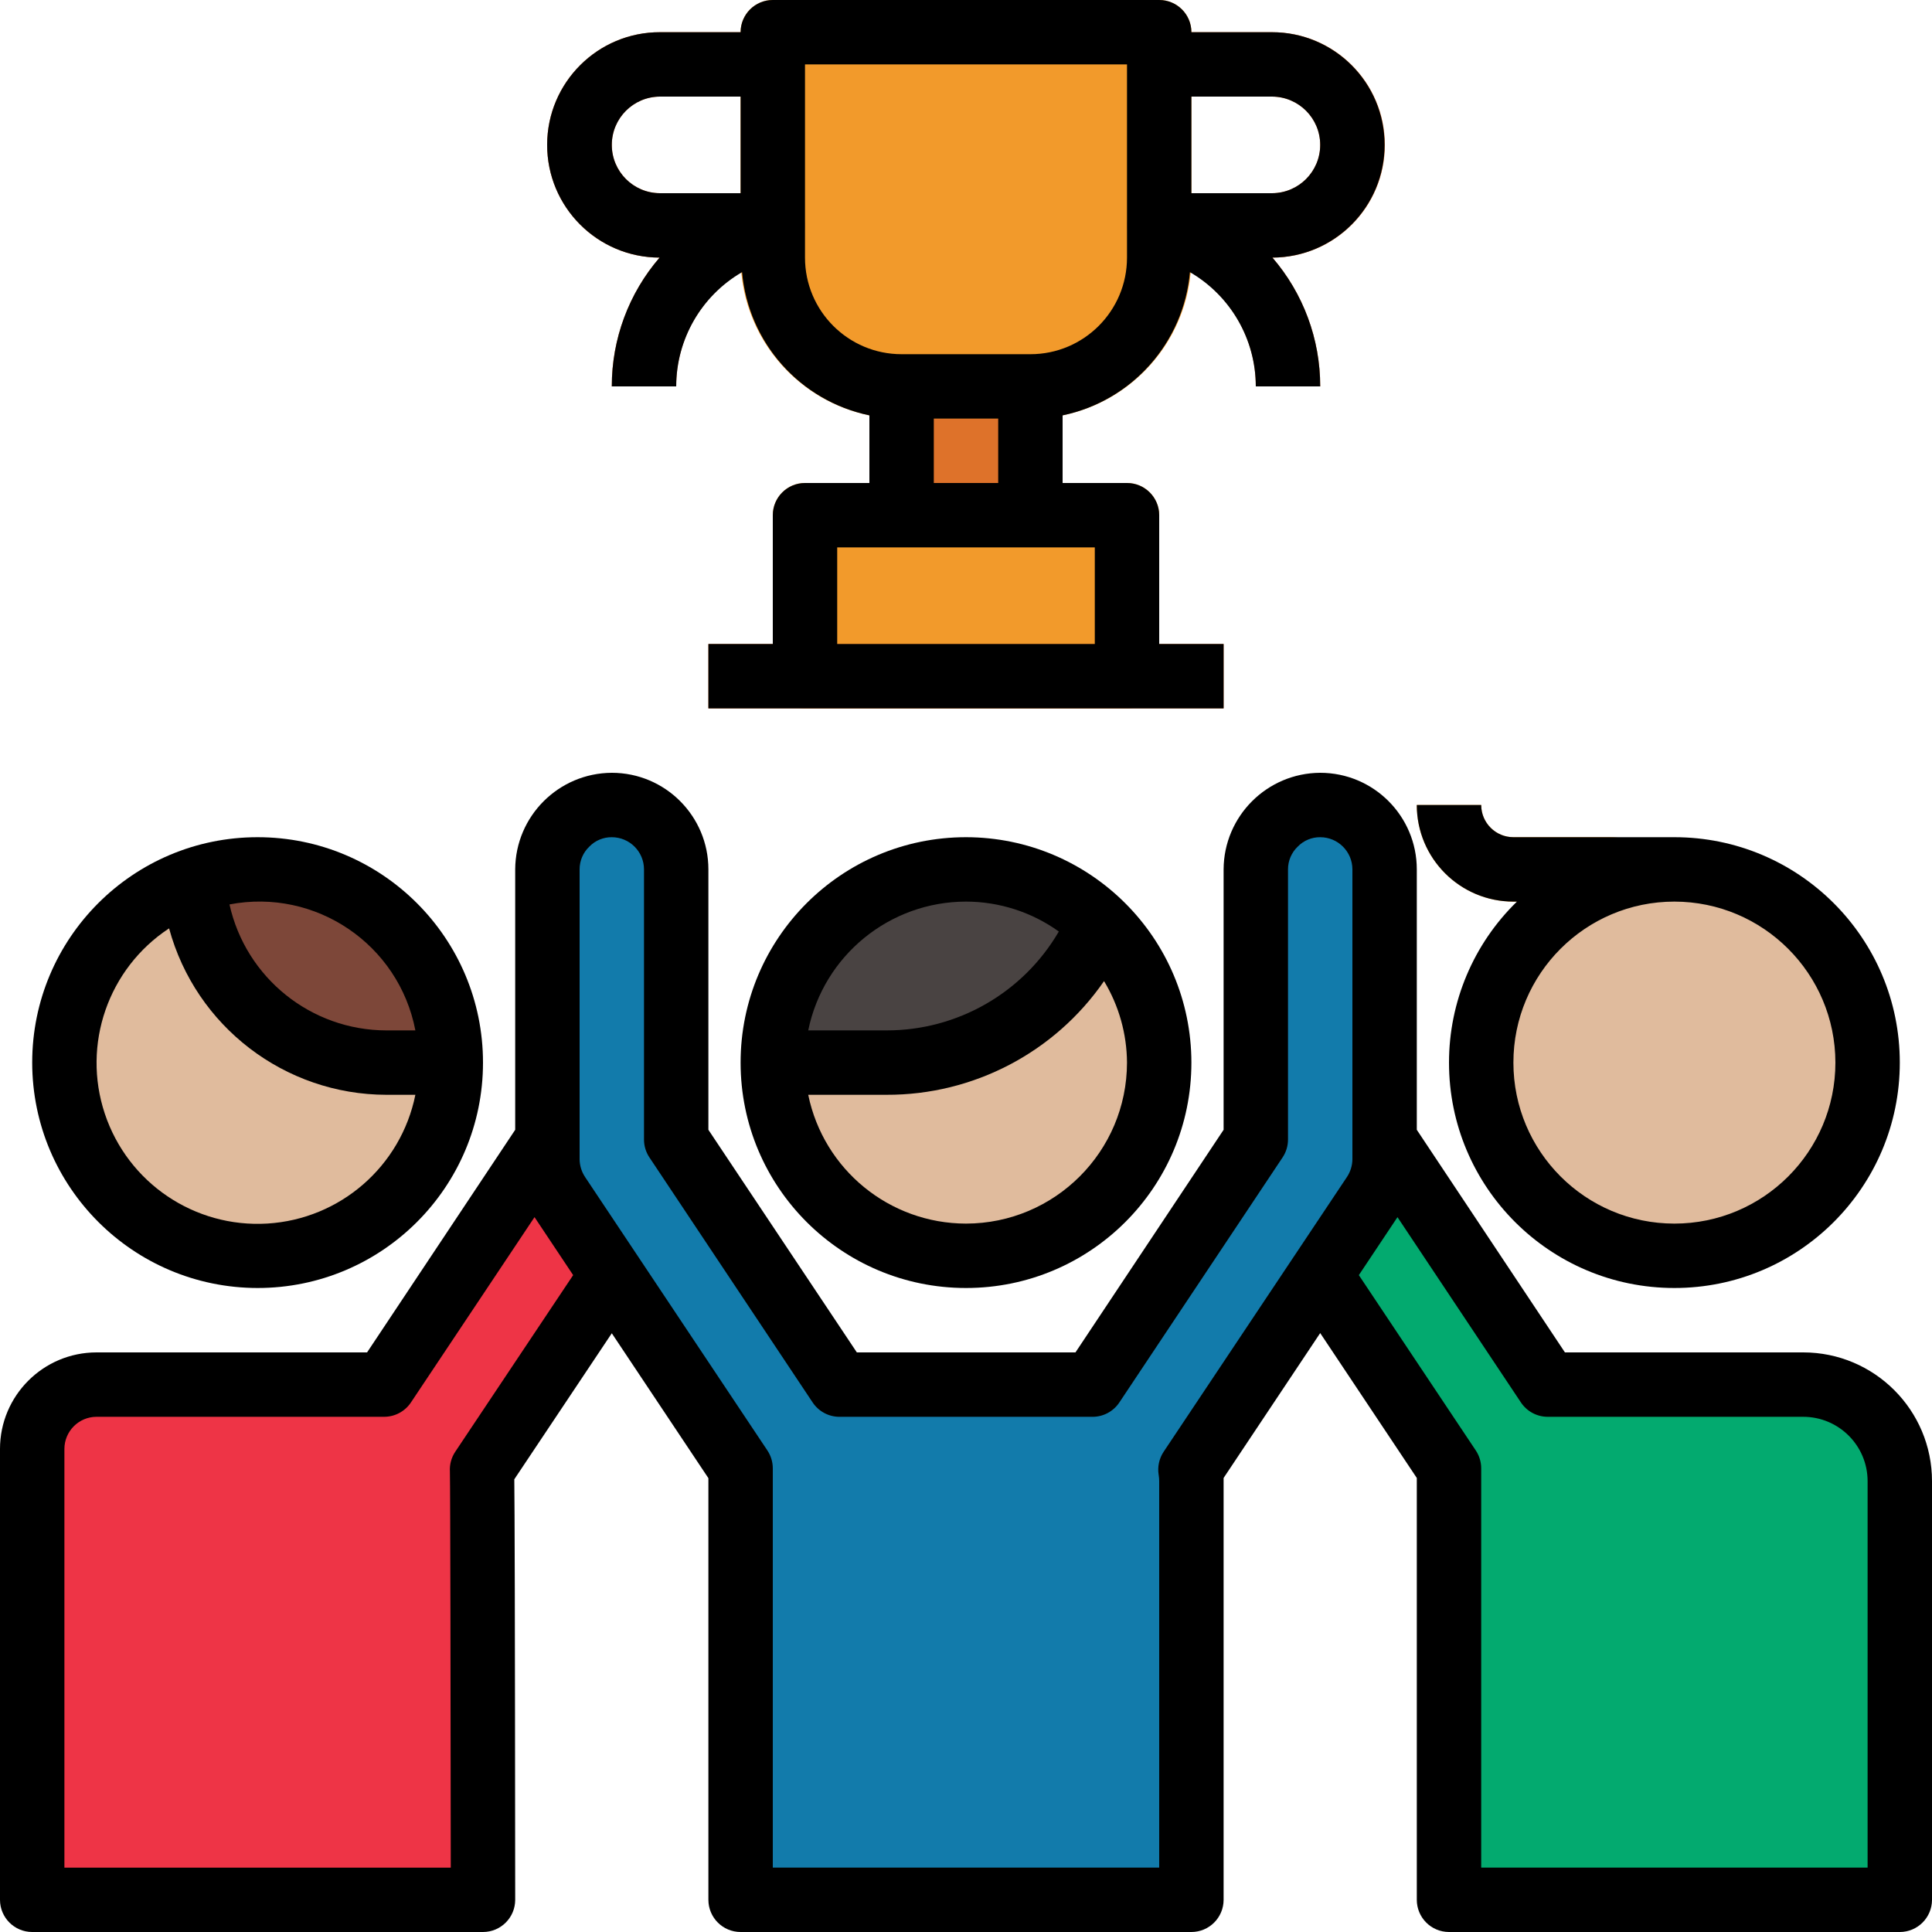
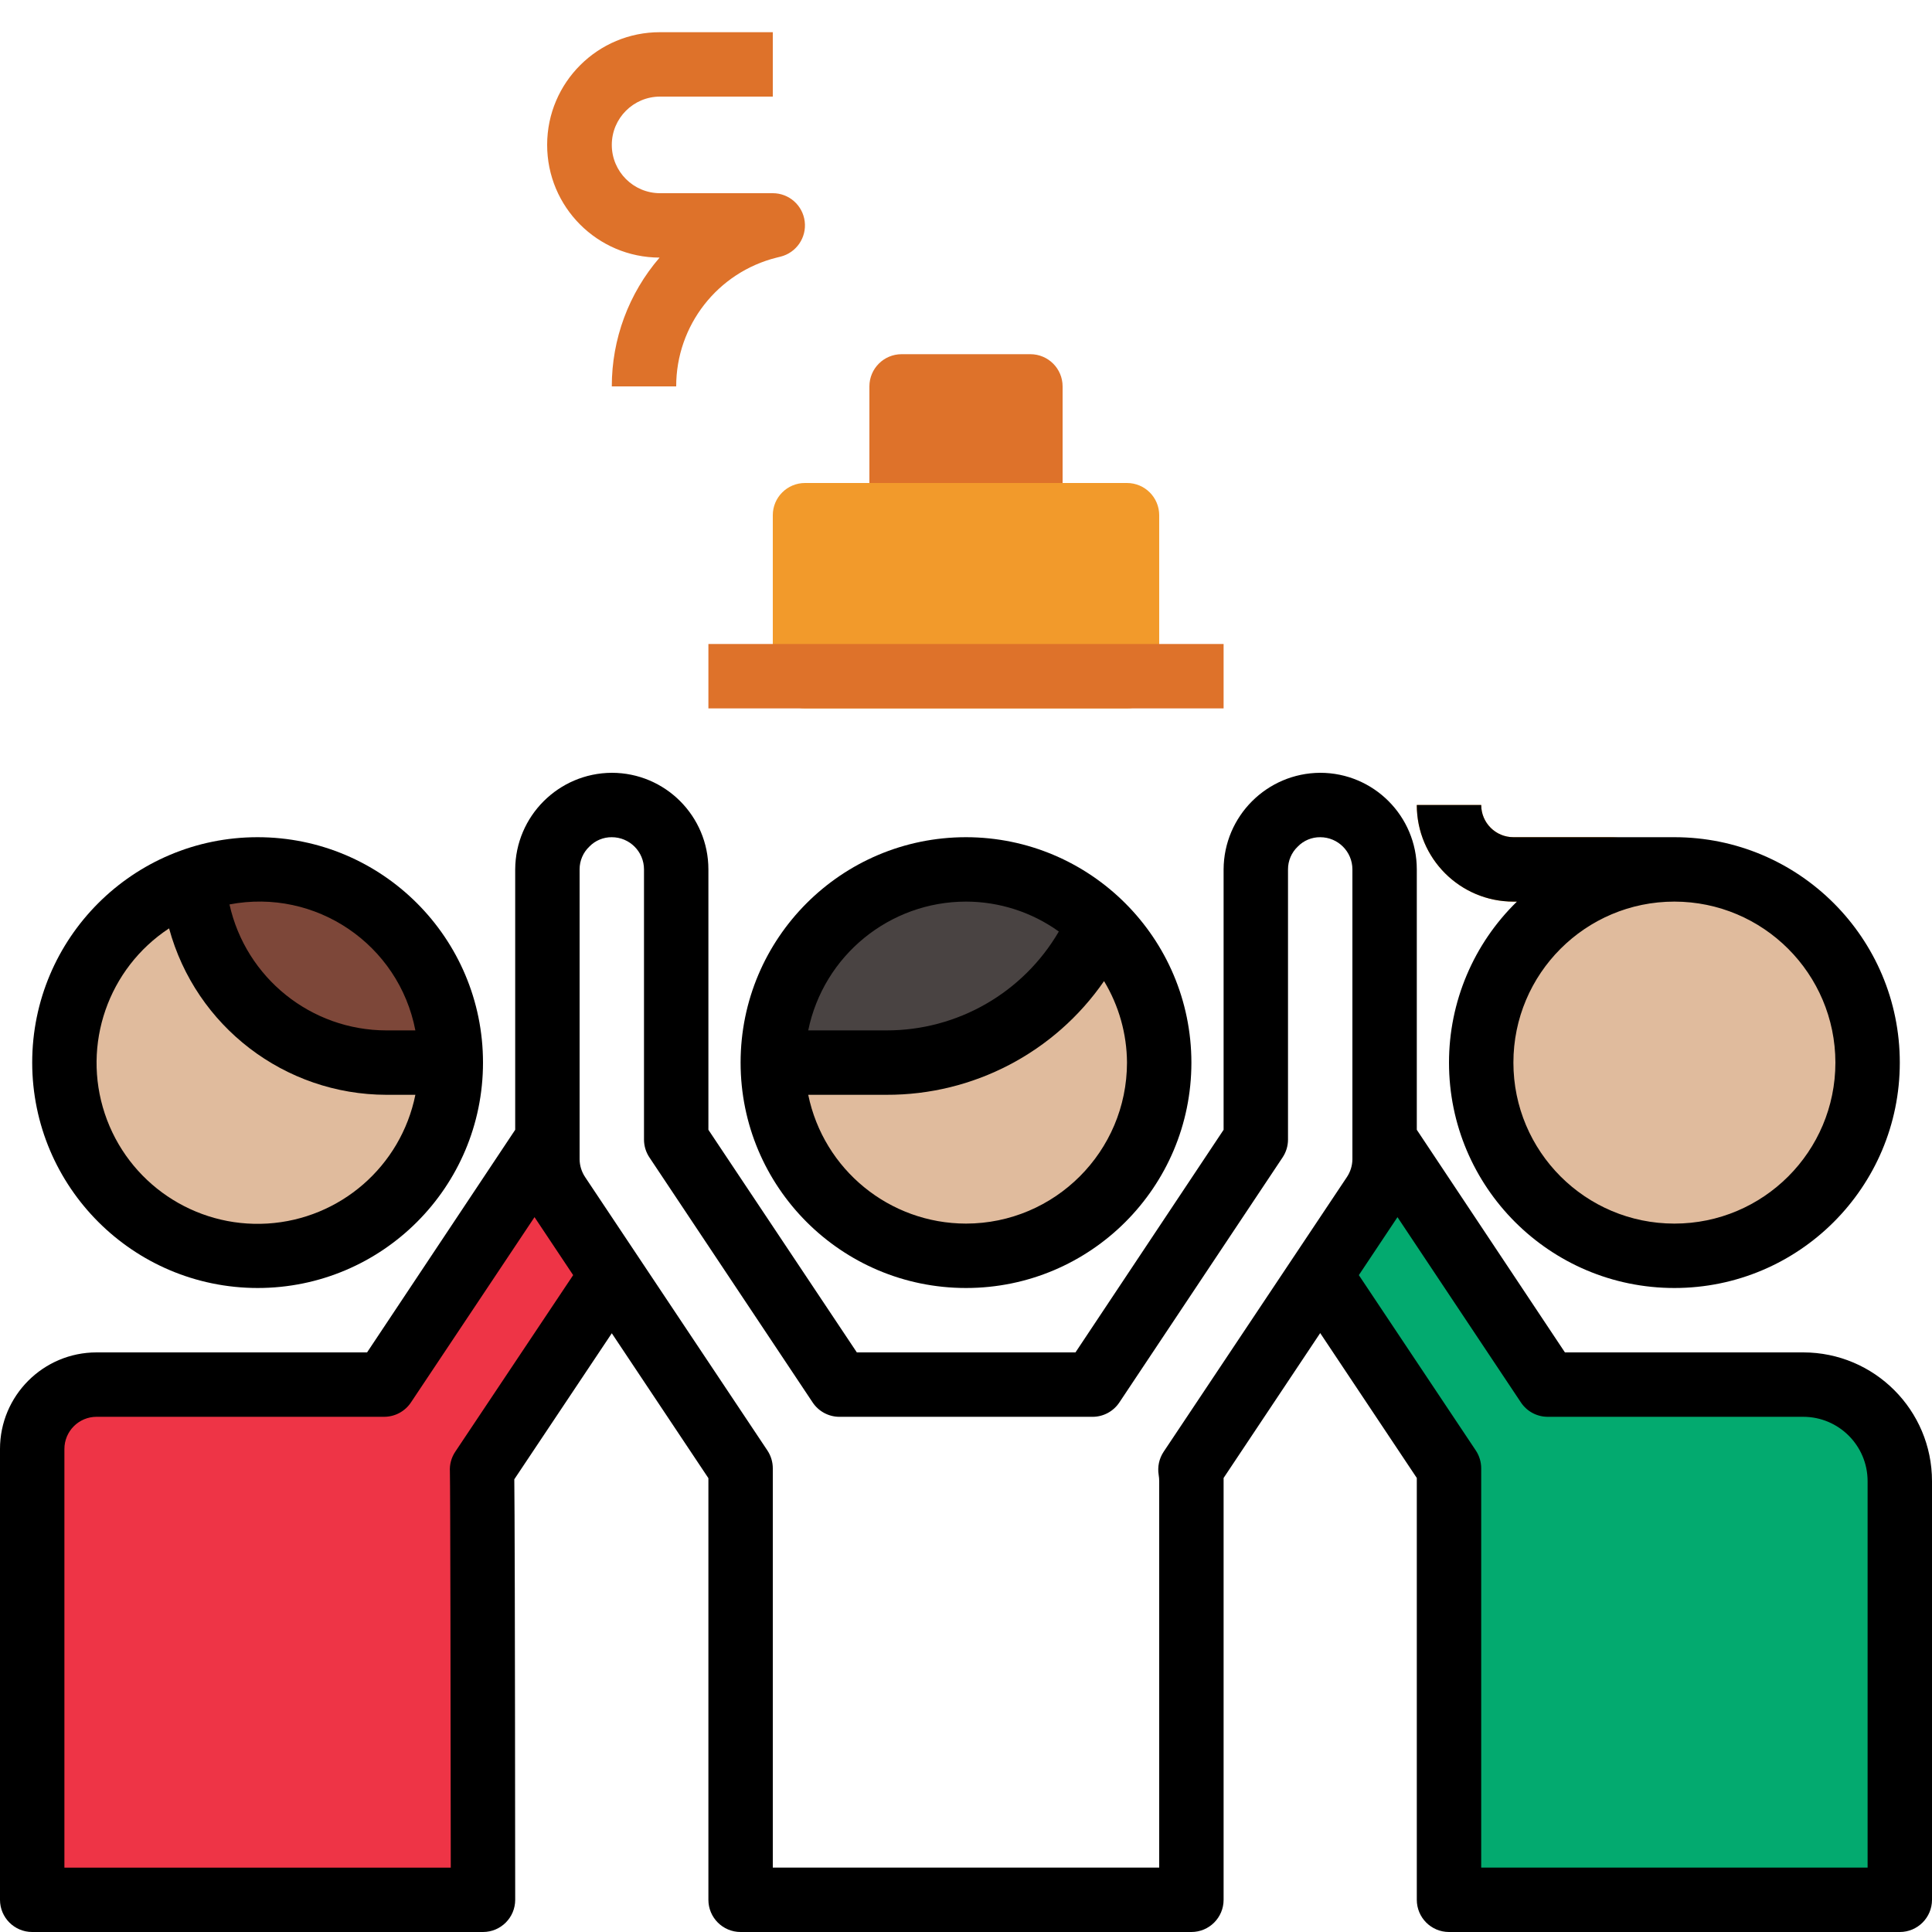
<svg xmlns="http://www.w3.org/2000/svg" height="480pt" viewBox="0 0 480 480" width="480pt">
  <path d="m256 136h-32c-4.418 0-8-3.582-8-8v-32c0-4.418 3.582-8 8-8h32c4.418 0 8 3.582 8 8v32c0 4.418-3.582 8-8 8zm0 0" fill="#de722a" />
  <path d="m112 264c.016 24.438-18.328 44.984-42.609 47.727-24.281 2.746-46.75-13.191-52.188-37.012-5.438-23.824 7.891-47.93 30.957-55.996 5.086-1.801 10.445-2.719 15.84-2.719 26.508 0 48 21.492 48 48zm0 0" fill="#e0bb9d" />
  <path d="m273.922 230.078c9.043 8.965 14.117 21.188 14.078 33.922 0 26.508-21.492 48-48 48s-48-21.492-48-48 21.492-48 48-48c12.734-.039 24.957 5.035 33.922 14.078zm0 0" fill="#e0bb9d" />
  <path d="m416 224h-40c-13.254 0-24-10.746-24-24h16c0 4.418 3.582 8 8 8h24c8.836 0 16 7.164 16 16zm0 0" fill="#f29a2b" />
  <path d="m464 264c0 26.508-21.492 48-48 48s-48-21.492-48-48 21.492-48 48-48 48 21.492 48 48zm0 0" fill="#e0bb9d" />
  <path d="m138.719 296.879 13.281 20-32.238 48.242c.16.957.238 106.879.238 106.879h-112v-112c.027-8.824 7.176-15.973 16-16h71.441l40.559-60.879v4.879c.016 3.164.961 6.25 2.719 8.879zm0 0" fill="#ee3446" />
  <path d="m344 283.121 40.559 60.879h63.441c13.254 0 24 10.746 24 24v104h-112v-107.199l-32-47.922 13.281-20c1.758-2.629 2.703-5.715 2.719-8.879zm0 0" fill="#03aa6f" />
-   <path d="m328 200c8.824.027 15.973 7.176 16 16v72c-.016 3.164-.961 6.25-2.719 8.879l-13.281 20-32.238 48.242c.156.949.238 1.914.238 2.879v104h-112v-107.199l-32-47.922-13.281-20c-1.758-2.629-2.703-5.715-2.719-8.879v-72c.066-8.809 7.191-15.934 16-16 8.824.027 15.973 7.176 16 16v67.121l40.559 60.879h62.883l40.559-60.879v-67.121c.066-8.809 7.191-15.934 16-16zm0 0" fill="#127bab" />
  <path d="m112 264h-16c-25.422-.043-46.398-19.898-47.84-45.281 5.086-1.801 10.445-2.719 15.84-2.719 26.508 0 48 21.492 48 48zm0 0" fill="#7d4739" />
  <path d="m273.922 230.078-1.922 1.922c-9.809 19.602-29.844 31.984-51.762 32h-28.238c0-26.508 21.492-48 48-48 12.734-.039 24.957 5.035 33.922 14.078zm0 0" fill="#494342" />
-   <path d="m256 104h-32c-22.082-.027-39.973-17.918-40-40v-56c0-4.418 3.582-8 8-8h96c4.418 0 8 3.582 8 8v56c-.027 22.082-17.918 39.973-40 40zm0 0" fill="#f29a2b" />
  <path d="m280 176h-80c-4.418 0-8-3.582-8-8v-40c0-4.418 3.582-8 8-8h80c4.418 0 8 3.582 8 8v40c0 4.418-3.582 8-8 8zm0 0" fill="#f29a2b" />
  <g fill="#de722a">
-     <path d="m328 96h-16c.02-15.141-10.289-28.344-24.984-32l-.953-.238c-3.914-.984-6.484-4.73-5.992-8.738.492-4.008 3.891-7.02 7.93-7.023h28c6.629 0 12-5.371 12-12s-5.371-12-12-12h-28v-16h28c15.465-.035 28.027 12.473 28.062 27.938.035 15.461-12.469 28.027-27.934 28.062 7.672 8.895 11.883 20.254 11.871 32zm0 0" />
    <path d="m168 96h-16c-.012-11.746 4.199-23.105 11.871-32-15.465-.035-27.969-12.602-27.934-28.062.035-15.465 12.598-27.973 28.062-27.938h28v16h-28c-6.629 0-12 5.371-12 12s5.371 12 12 12h28c4.039.004 7.438 3.016 7.93 7.023.492 4.008-2.078 7.754-5.992 8.738l-.961.238c-14.691 3.66-24.996 16.859-24.977 32zm0 0" />
    <path d="m176 160h128v16h-128zm0 0" />
  </g>
-   <path d="m344 36c0-15.465-12.535-28-28-28h-20c0-4.418-3.582-8-8-8h-96c-4.418 0-8 3.582-8 8h-20c-15.465-.035-28.027 12.473-28.062 27.938-.035 15.461 12.469 28.027 27.934 28.062-7.672 8.895-11.883 20.254-11.871 32h16c.012-11.703 6.246-22.516 16.367-28.391 1.551 17.535 14.398 31.992 31.633 35.59v16.801h-16c-4.418 0-8 3.582-8 8v32h-16v16h128v-16h-16v-32c0-4.418-3.582-8-8-8h-16v-16.801c17.234-3.594 30.082-18.047 31.633-35.582 10.117 5.871 16.352 16.684 16.367 28.383h16c.012-11.746-4.199-23.105-11.871-32 15.414-.07 27.871-12.586 27.871-28zm-180 12c-6.629 0-12-5.371-12-12s5.371-12 12-12h20v24zm108 112h-64v-24h64zm-40-40v-16h16v16zm48-56c0 13.254-10.746 24-24 24h-32c-13.254 0-24-10.746-24-24v-48h80zm36-16h-20v-24h20c6.629 0 12 5.371 12 12s-5.371 12-12 12zm0 0" />
  <path d="m64 320c30.93 0 56-25.07 56-56s-25.07-56-56-56-56 25.07-56 56c.035 30.914 25.086 55.965 56 56zm39.199-64h-7.199c-18.715-.027-34.91-13.027-38.984-31.297 21.395-4.102 42.066 9.906 46.184 31.297zm-61.191-25.352c6.625 24.375 28.734 41.305 53.992 41.352h7.199c-3.594 17.762-18.684 30.887-36.773 31.988-18.086 1.102-34.656-10.094-40.383-27.289-5.723-17.195.824-36.09 15.965-46.051zm0 0" />
  <path d="m240 208c-30.93 0-56 25.07-56 56s25.07 56 56 56 56-25.07 56-56c-.035-30.914-25.086-55.965-56-56zm0 16c8.273.012 16.34 2.609 23.062 7.434-8.879 15.238-25.199 24.598-42.84 24.566h-19.422c3.828-18.613 20.199-31.977 39.199-32zm0 80c-19-.023-35.371-13.387-39.199-32h19.414c21.582.078 41.816-10.492 54.082-28.246 3.691 6.109 5.66 13.105 5.703 20.246-.027 22.082-17.918 39.973-40 40zm0 0" />
  <path d="m360 264c0 30.93 25.07 56 56 56s56-25.07 56-56-25.07-56-56-56h-40c-4.418 0-8-3.582-8-8h-16c0 13.254 10.746 24 24 24h.879c-10.793 10.508-16.883 24.934-16.879 40zm96 0c0 22.09-17.91 40-40 40s-40-17.91-40-40 17.91-40 40-40c22.082.027 39.973 17.918 40 40zm0 0" />
  <path d="m448 336h-59.199l-36.801-55.305v-64.695c0-13.254-10.746-24-24-24-13.227.066-23.934 10.773-24 24v64.695l-36.801 55.305h-54.32l-36.879-55.305v-64.695c0-13.254-10.746-24-24-24-13.227.066-23.934 10.773-24 24v64.695l-36.801 55.305h-67.199c-13.254 0-24 10.746-24 24v112c0 4.418 3.582 8 8 8h112c4.418 0 8-3.582 8-8-.055-74.199-.137-97.113-.223-104.473l24.223-36.281 24 36v104.754c0 4.418 3.582 8 8 8h112c4.418 0 8-3.582 8-8v-104c0-.266 0-.527 0-.801l24-36 24 36v104.801c0 4.418 3.582 8 8 8h112c4.418 0 8-3.582 8-8v-104c0-17.672-14.328-32-32-32zm-334.887 24.672c-.977 1.457-1.445 3.195-1.336 4.945.102 3.672.184 57.992.215 98.398h-95.992v-104.016c0-4.418 3.582-8 8-8h71.441c2.676 0 5.172-1.34 6.656-3.566l30.703-46.035 9.598 14.402zm176 0c-1.133 1.695-1.578 3.758-1.242 5.77.086.516.129 1.035.129 1.559v96h-96v-99.199c0-1.582-.469-3.125-1.344-4.441l-45.281-67.91c-.879-1.32-1.359-2.863-1.375-4.449v-72c-.008-2.156.879-4.219 2.449-5.695 1.457-1.492 3.465-2.324 5.551-2.305 4.418 0 8 3.582 8 8v67.121c0 1.578.469 3.117 1.344 4.43l40.559 60.883c1.484 2.227 3.98 3.566 6.656 3.566h62.883c2.676 0 5.172-1.34 6.656-3.566l40.559-60.883c.875-1.312 1.344-2.852 1.344-4.43v-67.121c-.008-2.156.879-4.219 2.449-5.695 1.457-1.492 3.465-2.324 5.551-2.305 4.418 0 8 3.582 8 8v72c-.016 1.59-.496 3.137-1.383 4.457zm174.887 103.328h-96v-99.199c0-1.582-.469-3.125-1.344-4.441l-29.055-43.559 9.598-14.402 30.68 46.051c1.492 2.227 4 3.562 6.68 3.551h63.441c8.836 0 16 7.164 16 16zm0 0" />
</svg>